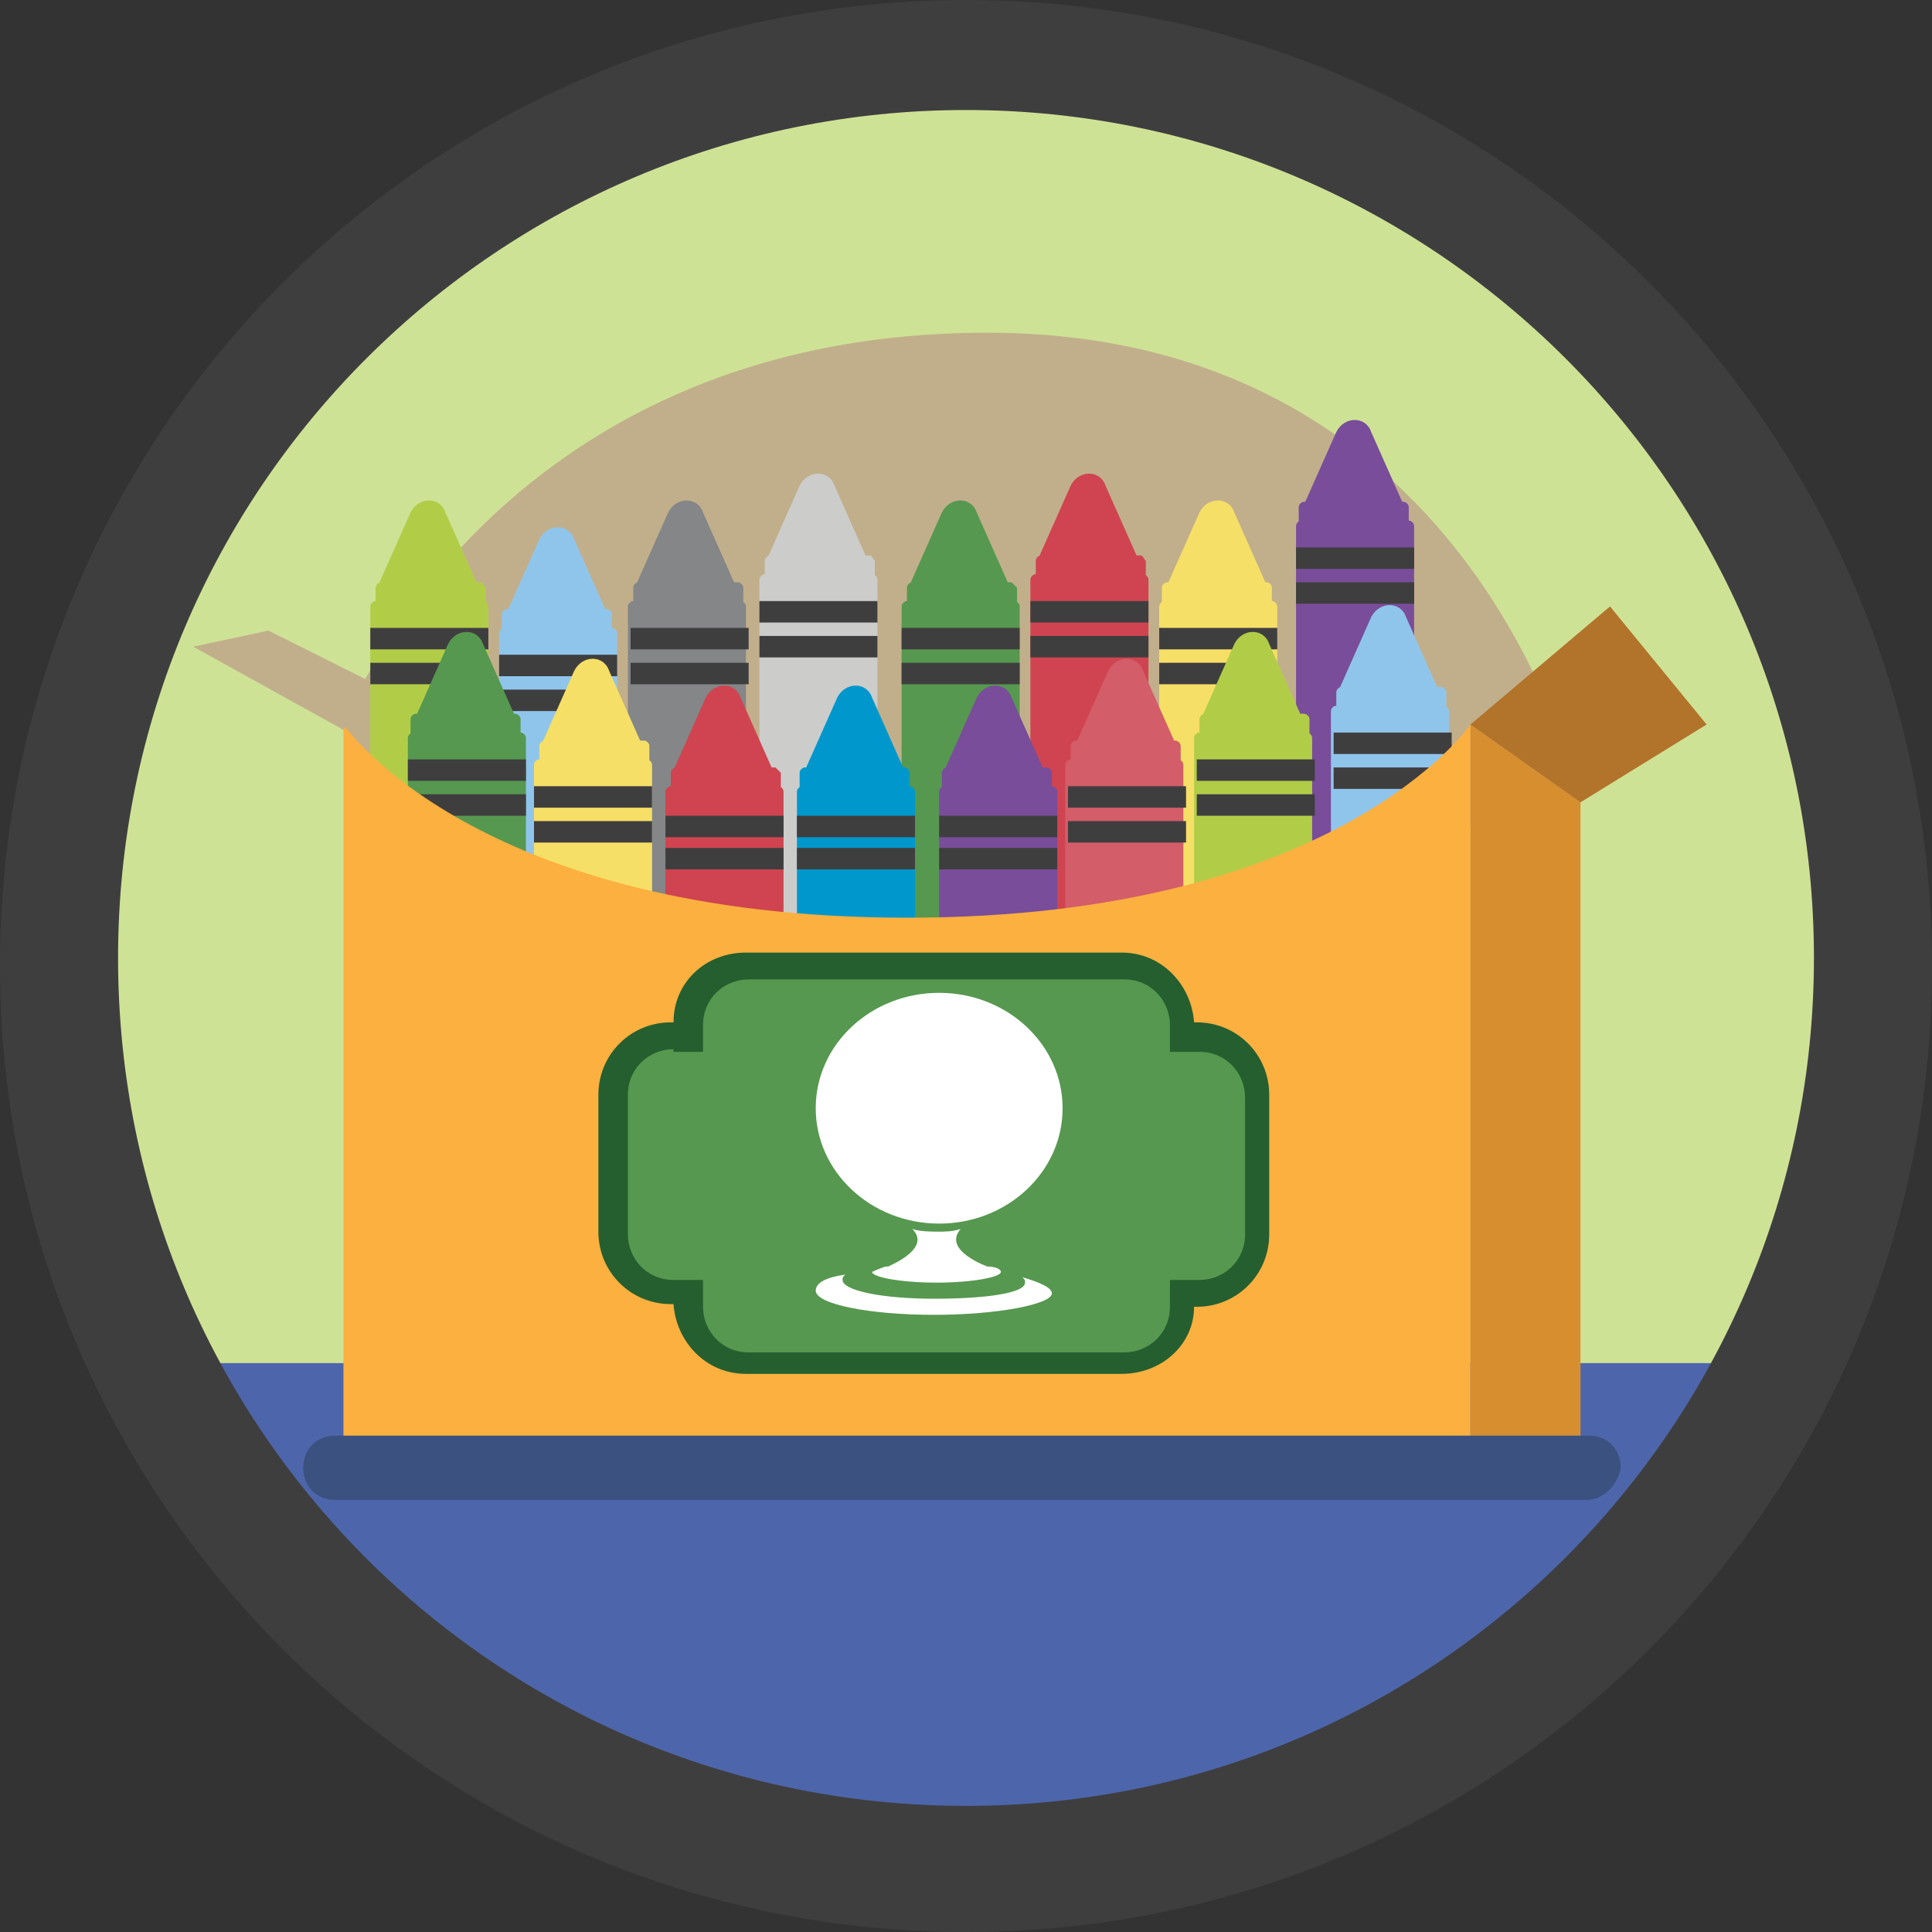
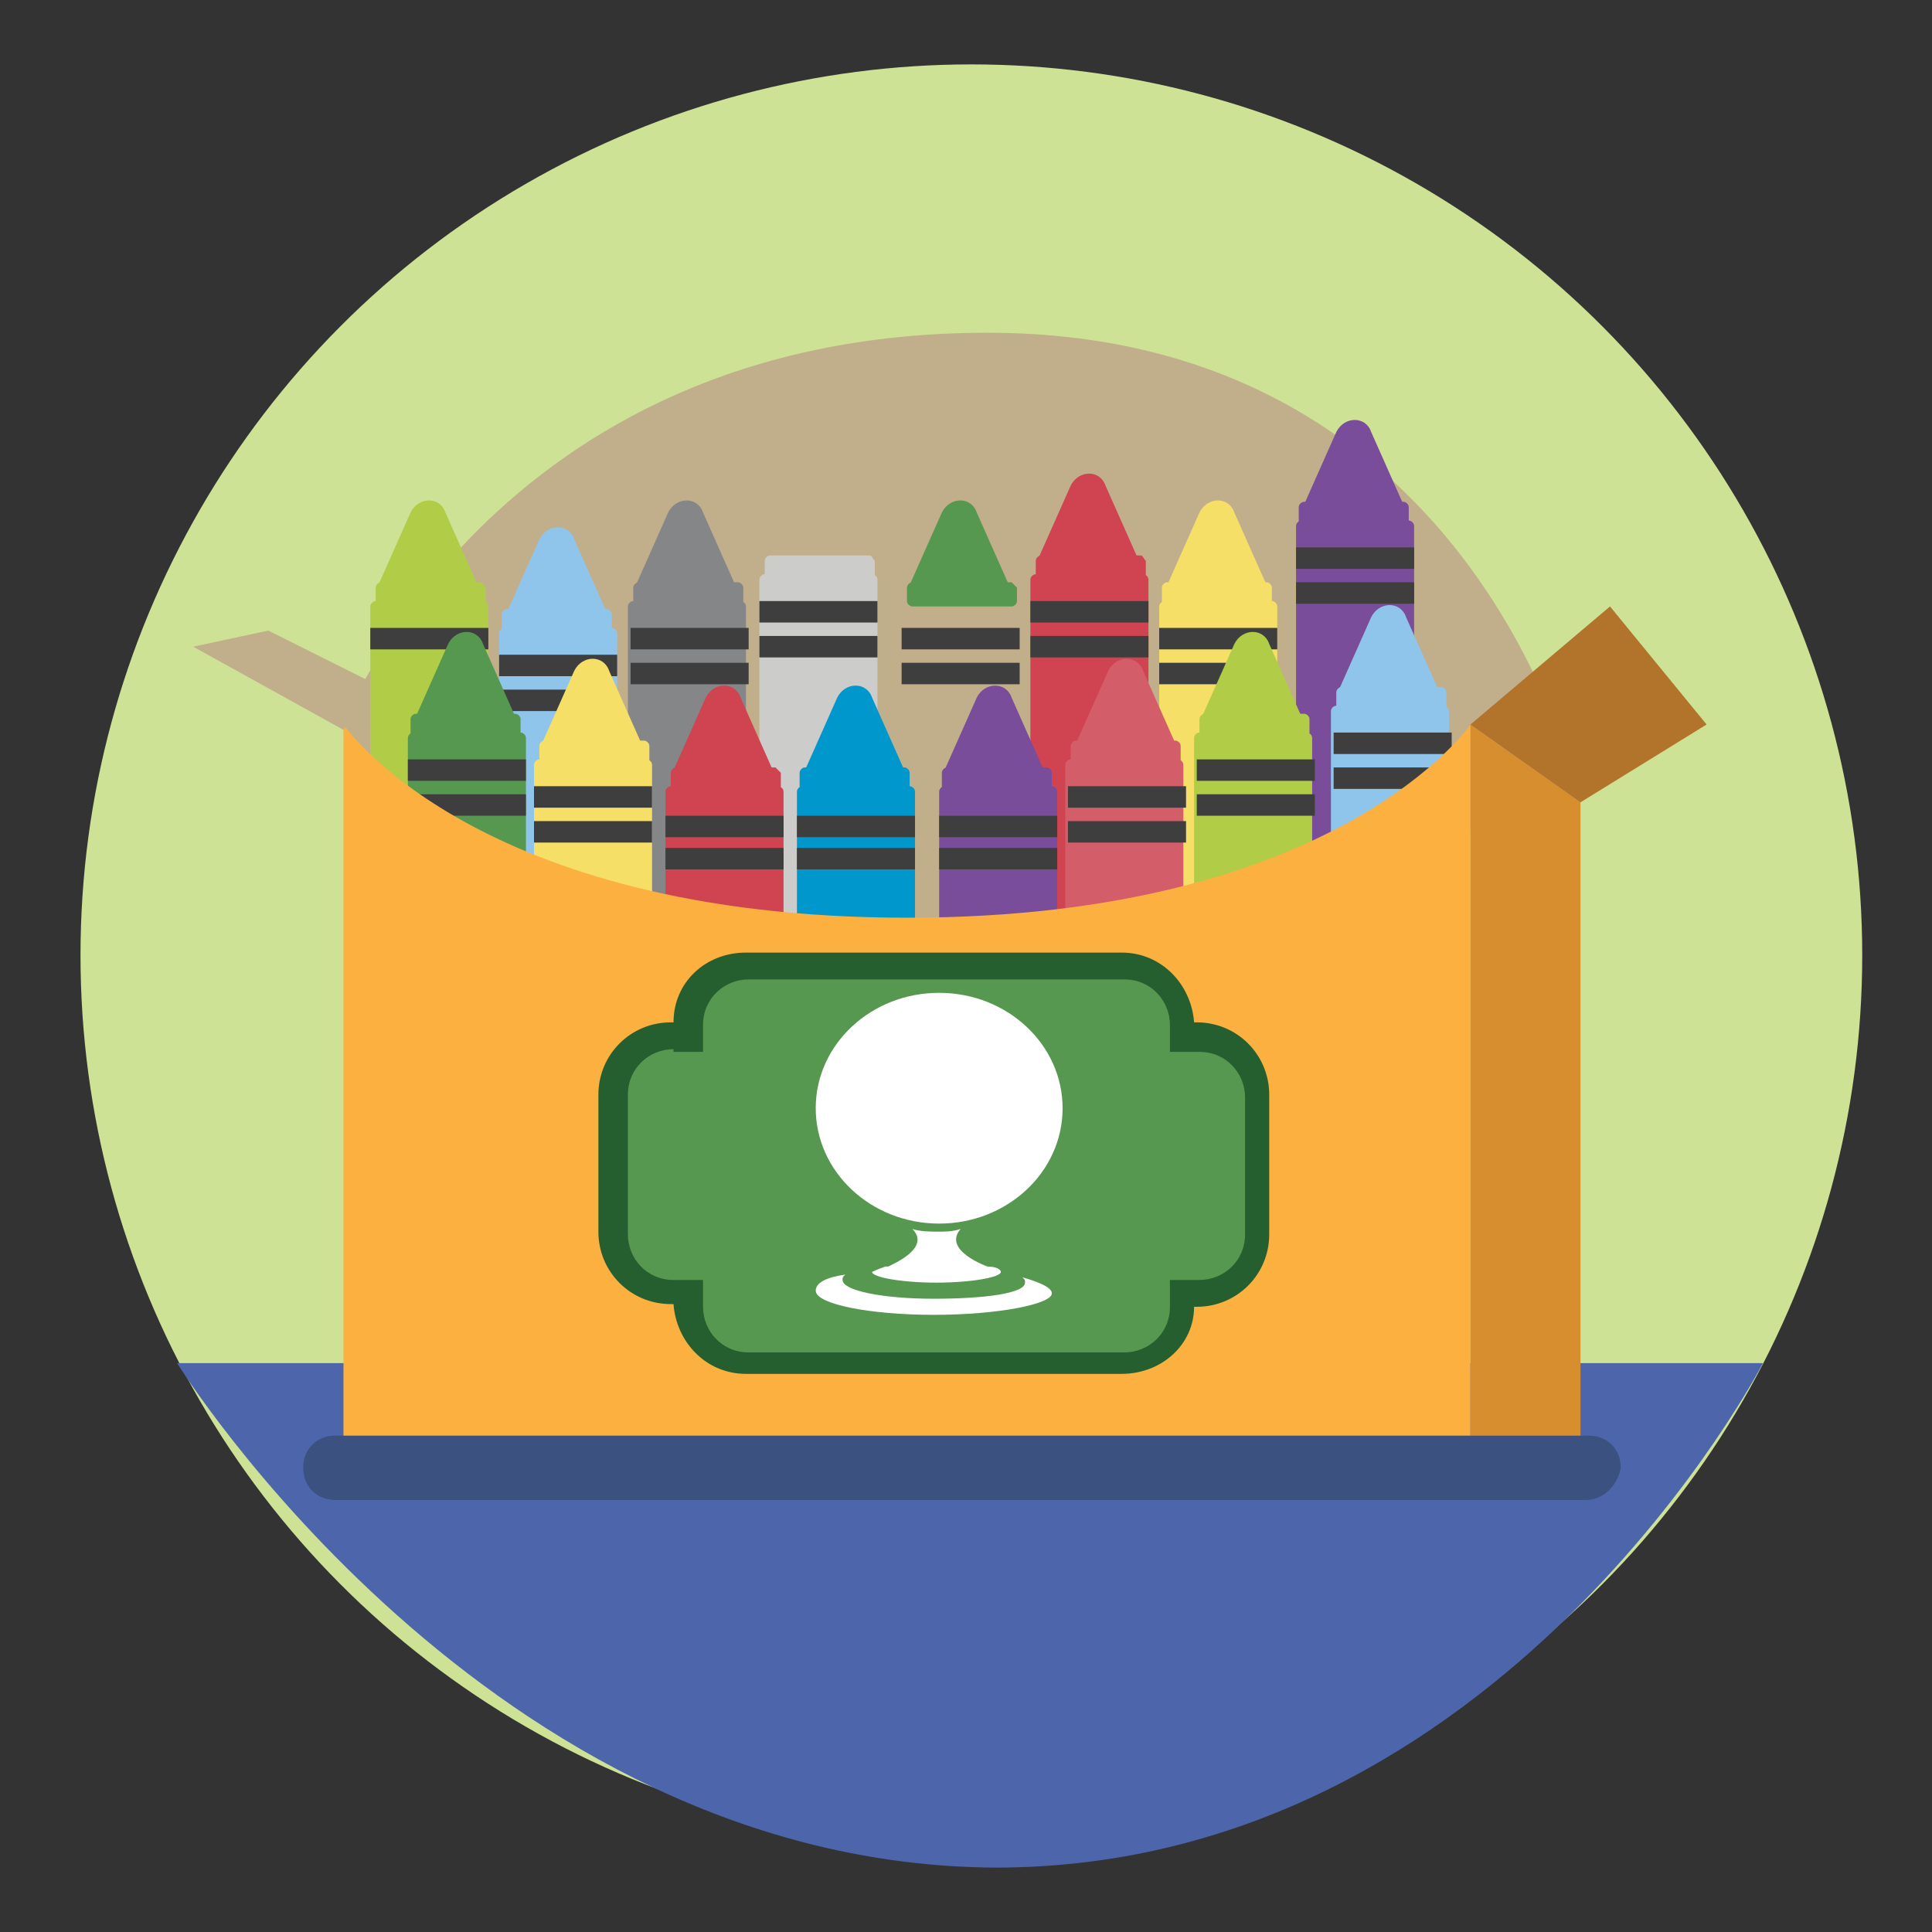
<svg xmlns="http://www.w3.org/2000/svg" version="1.1" id="Layer_1" x="0px" y="0px" viewBox="0 0 72 72" enable-background="new 0 0 72 72" xml:space="preserve">
  <rect x="0" y="0" width="72" height="72" fill="#333333" stroke="none" />
  <circle id="_x2E_svg_6402_" fill="#CEE295" cx="36.2" cy="35.6" r="33.2" />
  <path id="_x2E_svg_6483_" fill="#4D66AB" d="M6.6,50.8h59.1c0,0-9.7,18.8-28.6,18.8C18.2,69.5,6.6,50.8,6.6,50.8z" />
  <path id="_x2E_svg_6482_" fill="#C1AF8B" d="M12.8,27c0,0,5.5-14.6,24-14.6s22.1,17.5,22.1,17.5L33.8,36C33.8,36,15.3,36.6,12.8,27z  " />
  <g id="_x2E_svg_6481_">
    <path fill="#B1CD47" d="M18.2,41.1h-4.4V22.6c0-0.1,0.1-0.2,0.2-0.2h4c0.1,0,0.2,0.1,0.2,0.2V41.1z" />
    <rect x="13.8" y="23.4" fill="#3F3E3F" width="4.4" height="0.8" />
-     <rect x="13.8" y="24.7" fill="#3F3E3F" width="4.4" height="0.8" />
    <path fill="#B1CD47" d="M17.9,21.7h-3.7c-0.1,0-0.2,0.1-0.2,0.2v0.5c0,0.1,0.1,0.2,0.2,0.2h3.7c0.1,0,0.2-0.1,0.2-0.2v-0.5   C18,21.8,18,21.7,17.9,21.7z" />
    <path fill="#B1CD47" d="M14.1,21.8l1.2-2.7c0.3-0.6,1.1-0.6,1.3,0l1.2,2.7H14.1z" />
  </g>
  <path id="_x2E_svg_6480_" fill="#3B5180" d="M59.1,55.9H12.5c-0.7,0-1.2-0.5-1.2-1.2l0,0c0-0.7,0.5-1.2,1.2-1.2h46.7  c0.7,0,1.2,0.5,1.2,1.2l0,0C60.3,55.3,59.8,55.9,59.1,55.9z" />
  <g id="_x2E_svg_6479_">
    <path fill="#F6DF66" d="M47.6,41.1h-4.4V22.6c0-0.1,0.1-0.2,0.2-0.2h4c0.1,0,0.2,0.1,0.2,0.2V41.1z" />
    <rect x="43.2" y="23.4" fill="#3F3E3F" width="4.4" height="0.8" />
    <rect x="43.2" y="24.7" fill="#3F3E3F" width="4.4" height="0.8" />
    <path fill="#F6DF66" d="M47.2,21.7h-3.7c-0.1,0-0.2,0.1-0.2,0.2v0.5c0,0.1,0.1,0.2,0.2,0.2h3.7c0.1,0,0.2-0.1,0.2-0.2v-0.5   C47.4,21.8,47.3,21.7,47.2,21.7z" />
    <path fill="#F6DF66" d="M43.5,21.8l1.2-2.7c0.3-0.6,1.1-0.6,1.3,0l1.2,2.7H43.5z" />
  </g>
  <g id="_x2E_svg_6478_">
    <path fill="#794D9A" d="M52.7,38.1h-4.4V19.6c0-0.1,0.1-0.2,0.2-0.2h4c0.1,0,0.2,0.1,0.2,0.2V38.1z" />
    <rect x="48.3" y="20.4" fill="#3F3E3F" width="4.4" height="0.8" />
    <rect x="48.3" y="21.7" fill="#3F3E3F" width="4.4" height="0.8" />
    <path fill="#794D9A" d="M52.3,18.7h-3.7c-0.1,0-0.2,0.1-0.2,0.2v0.5c0,0.1,0.1,0.2,0.2,0.2h3.7c0.1,0,0.2-0.1,0.2-0.2v-0.5   C52.5,18.8,52.4,18.7,52.3,18.7z" />
    <path fill="#794D9A" d="M48.6,18.8l1.2-2.7c0.3-0.6,1.1-0.6,1.3,0l1.2,2.7H48.6z" />
  </g>
  <g id="_x2E_svg_6477_">
    <path fill="#90C5EB" d="M23,42.1h-4.4V23.6c0-0.1,0.1-0.2,0.2-0.2h4c0.1,0,0.2,0.1,0.2,0.2V42.1z" />
    <rect x="18.6" y="24.4" fill="#3F3E3F" width="4.4" height="0.8" />
    <rect x="18.6" y="25.7" fill="#3F3E3F" width="4.4" height="0.8" />
    <path fill="#90C5EB" d="M22.6,22.7h-3.7c-0.1,0-0.2,0.1-0.2,0.2v0.5c0,0.1,0.1,0.2,0.2,0.2h3.7c0.1,0,0.2-0.1,0.2-0.2v-0.5   C22.8,22.8,22.7,22.7,22.6,22.7z" />
    <path fill="#90C5EB" d="M18.9,22.8l1.2-2.7c0.3-0.6,1.1-0.6,1.3,0l1.2,2.7H18.9z" />
  </g>
  <g id="_x2E_svg_6476_">
    <path fill="#CF4450" d="M42.8,40.1h-4.4V21.6c0-0.1,0.1-0.2,0.2-0.2h4c0.1,0,0.2,0.1,0.2,0.2V40.1z" />
    <rect x="38.4" y="22.4" fill="#3F3E3F" width="4.4" height="0.8" />
    <rect x="38.4" y="23.7" fill="#3F3E3F" width="4.4" height="0.8" />
    <path fill="#CF4450" d="M42.5,20.7h-3.7c-0.1,0-0.2,0.1-0.2,0.2v0.5c0,0.1,0.1,0.2,0.2,0.2h3.7c0.1,0,0.2-0.1,0.2-0.2v-0.5   C42.6,20.8,42.6,20.7,42.5,20.7z" />
    <path fill="#CF4450" d="M38.7,20.8l1.2-2.7c0.3-0.6,1.1-0.6,1.3,0l1.2,2.7H38.7z" />
  </g>
  <g id="_x2E_svg_6475_">
    <path fill="#848687" d="M27.8,41.1h-4.4V22.6c0-0.1,0.1-0.2,0.2-0.2h4c0.1,0,0.2,0.1,0.2,0.2V41.1z" />
    <rect x="23.5" y="23.4" fill="#3F3E3F" width="4.4" height="0.8" />
    <rect x="23.5" y="24.7" fill="#3F3E3F" width="4.4" height="0.8" />
    <path fill="#848687" d="M27.5,21.7h-3.7c-0.1,0-0.2,0.1-0.2,0.2v0.5c0,0.1,0.1,0.2,0.2,0.2h3.7c0.1,0,0.2-0.1,0.2-0.2v-0.5   C27.7,21.8,27.6,21.7,27.5,21.7z" />
    <path fill="#848687" d="M23.7,21.8l1.2-2.7c0.3-0.6,1.1-0.6,1.3,0l1.2,2.7H23.7z" />
  </g>
  <g id="_x2E_svg_6474_">
    <path fill="#CCCCCB" d="M32.7,40.1h-4.4V21.6c0-0.1,0.1-0.2,0.2-0.2h4c0.1,0,0.2,0.1,0.2,0.2V40.1z" />
    <rect x="28.3" y="22.4" fill="#3F3E3F" width="4.4" height="0.8" />
    <rect x="28.3" y="23.7" fill="#3F3E3F" width="4.4" height="0.8" />
    <path fill="#CCCCCB" d="M32.4,20.7h-3.7c-0.1,0-0.2,0.1-0.2,0.2v0.5c0,0.1,0.1,0.2,0.2,0.2h3.7c0.1,0,0.2-0.1,0.2-0.2v-0.5   C32.5,20.8,32.5,20.7,32.4,20.7z" />
-     <path fill="#CCCCCB" d="M28.6,20.8l1.2-2.7c0.3-0.6,1.1-0.6,1.3,0l1.2,2.7H28.6z" />
  </g>
  <g id="_x2E_svg_6473_">
-     <path fill="#56984F" d="M38,41.1h-4.4V22.6c0-0.1,0.1-0.2,0.2-0.2h4c0.1,0,0.2,0.1,0.2,0.2V41.1z" />
    <rect x="33.6" y="23.4" fill="#3F3E3F" width="4.4" height="0.8" />
    <rect x="33.6" y="24.7" fill="#3F3E3F" width="4.4" height="0.8" />
    <path fill="#56984F" d="M37.7,21.7h-3.7c-0.1,0-0.2,0.1-0.2,0.2v0.5c0,0.1,0.1,0.2,0.2,0.2h3.7c0.1,0,0.2-0.1,0.2-0.2v-0.5   C37.8,21.8,37.7,21.7,37.7,21.7z" />
    <path fill="#56984F" d="M33.9,21.8l1.2-2.7c0.3-0.6,1.1-0.6,1.3,0l1.2,2.7H33.9z" />
  </g>
  <path id="_x2E_svg_6472_" fill="#56984F" d="M19.6,46h-4.4V27.5c0-0.1,0.1-0.2,0.2-0.2h4c0.1,0,0.2,0.1,0.2,0.2V46z" />
  <rect id="_x2E_svg_6471_" x="15.2" y="28.3" fill="#3F3E3F" width="4.4" height="0.8" />
  <rect id="_x2E_svg_6470_" x="15.2" y="29.6" fill="#3F3E3F" width="4.4" height="0.8" />
  <path id="_x2E_svg_6469_" fill="#56984F" d="M19.2,26.6h-3.7c-0.1,0-0.2,0.1-0.2,0.2v0.5c0,0.1,0.1,0.2,0.2,0.2h3.7  c0.1,0,0.2-0.1,0.2-0.2v-0.5C19.4,26.7,19.3,26.6,19.2,26.6z" />
  <path id="_x2E_svg_6468_" fill="#56984F" d="M15.5,26.7l1.2-2.7c0.3-0.6,1.1-0.6,1.3,0l1.2,2.7H15.5z" />
  <g id="_x2E_svg_6467_">
    <path fill="#B1CD47" d="M48.9,46h-4.4V27.5c0-0.1,0.1-0.2,0.2-0.2h4c0.1,0,0.2,0.1,0.2,0.2V46z" />
    <rect x="44.6" y="28.3" fill="#3F3E3F" width="4.4" height="0.8" />
    <rect x="44.6" y="29.6" fill="#3F3E3F" width="4.4" height="0.8" />
    <path fill="#B1CD47" d="M48.6,26.6h-3.7c-0.1,0-0.2,0.1-0.2,0.2v0.5c0,0.1,0.1,0.2,0.2,0.2h3.7c0.1,0,0.2-0.1,0.2-0.2v-0.5   C48.8,26.7,48.7,26.6,48.6,26.6z" />
    <path fill="#B1CD47" d="M44.8,26.7l1.2-2.7c0.3-0.6,1.1-0.6,1.3,0l1.2,2.7H44.8z" />
  </g>
  <g id="_x2E_svg_6466_">
    <path fill="#90C5EB" d="M54,45h-4.4V26.5c0-0.1,0.1-0.2,0.2-0.2h4c0.1,0,0.2,0.1,0.2,0.2V45z" />
    <rect x="49.7" y="27.3" fill="#3F3E3F" width="4.4" height="0.8" />
    <rect x="49.7" y="28.6" fill="#3F3E3F" width="4.4" height="0.8" />
    <path fill="#90C5EB" d="M53.7,25.6H50c-0.1,0-0.2,0.1-0.2,0.2v0.5c0,0.1,0.1,0.2,0.2,0.2h3.7c0.1,0,0.2-0.1,0.2-0.2v-0.5   C53.9,25.7,53.8,25.6,53.7,25.6z" />
    <path fill="#90C5EB" d="M49.9,25.7l1.2-2.7c0.3-0.6,1.1-0.6,1.3,0l1.2,2.7H49.9z" />
  </g>
  <g id="_x2E_svg_6465_">
    <path fill="#F6DF66" d="M24.3,47h-4.4V28.5c0-0.1,0.1-0.2,0.2-0.2h4c0.1,0,0.2,0.1,0.2,0.2V47z" />
    <rect x="19.9" y="29.3" fill="#3F3E3F" width="4.4" height="0.8" />
    <rect x="19.9" y="30.6" fill="#3F3E3F" width="4.4" height="0.8" />
    <path fill="#F6DF66" d="M24,27.6h-3.7c-0.1,0-0.2,0.1-0.2,0.2v0.5c0,0.1,0.1,0.2,0.2,0.2H24c0.1,0,0.2-0.1,0.2-0.2v-0.5   C24.2,27.7,24.1,27.6,24,27.6z" />
    <path fill="#F6DF66" d="M20.2,27.7l1.2-2.7c0.3-0.6,1.1-0.6,1.3,0l1.2,2.7H20.2z" />
  </g>
  <g id="_x2E_svg_6464_">
    <path fill="#D35D68" d="M44.1,47h-4.4V28.5c0-0.1,0.1-0.2,0.2-0.2h4c0.1,0,0.2,0.1,0.2,0.2V47z" />
    <rect x="39.8" y="29.3" fill="#3F3E3F" width="4.4" height="0.8" />
    <rect x="39.8" y="30.6" fill="#3F3E3F" width="4.4" height="0.8" />
    <path fill="#D35D68" d="M43.8,27.6h-3.7c-0.1,0-0.2,0.1-0.2,0.2v0.5c0,0.1,0.1,0.2,0.2,0.2h3.7c0.1,0,0.2-0.1,0.2-0.2v-0.5   C44,27.7,43.9,27.6,43.8,27.6z" />
    <path fill="#D35D68" d="M40.1,27.7l1.2-2.7c0.3-0.6,1.1-0.6,1.3,0l1.2,2.7H40.1z" />
  </g>
  <g id="_x2E_svg_6463_">
    <path fill="#CF4450" d="M29.2,48h-4.4V29.5c0-0.1,0.1-0.2,0.2-0.2h4c0.1,0,0.2,0.1,0.2,0.2V48z" />
    <rect x="24.8" y="30.4" fill="#3F3E3F" width="4.4" height="0.8" />
    <rect x="24.8" y="31.6" fill="#3F3E3F" width="4.4" height="0.8" />
    <path fill="#CF4450" d="M28.9,28.6h-3.7c-0.1,0-0.2,0.1-0.2,0.2v0.5c0,0.1,0.1,0.2,0.2,0.2h3.7c0.1,0,0.2-0.1,0.2-0.2v-0.5   C29,28.7,28.9,28.6,28.9,28.6z" />
    <path fill="#CF4450" d="M25.1,28.7l1.2-2.7c0.3-0.6,1.1-0.6,1.3,0l1.2,2.7H25.1z" />
  </g>
  <g id="_x2E_svg_6462_">
    <path fill="#0098CC" d="M34.1,48h-4.4V29.5c0-0.1,0.1-0.2,0.2-0.2h4c0.1,0,0.2,0.1,0.2,0.2V48z" />
    <rect x="29.7" y="30.4" fill="#3F3E3F" width="4.4" height="0.8" />
    <rect x="29.7" y="31.6" fill="#3F3E3F" width="4.4" height="0.8" />
    <path fill="#0098CC" d="M33.7,28.6H30c-0.1,0-0.2,0.1-0.2,0.2v0.5c0,0.1,0.1,0.2,0.2,0.2h3.7c0.1,0,0.2-0.1,0.2-0.2v-0.5   C33.9,28.7,33.8,28.6,33.7,28.6z" />
    <path fill="#0098CC" d="M30,28.7l1.2-2.7c0.3-0.6,1.1-0.6,1.3,0l1.2,2.7H30z" />
  </g>
  <g id="_x2E_svg_6461_">
    <path fill="#794D9A" d="M39.3,48H35V29.5c0-0.1,0.1-0.2,0.2-0.2h4c0.1,0,0.2,0.1,0.2,0.2V48z" />
    <rect x="35" y="30.4" fill="#3F3E3F" width="4.4" height="0.8" />
    <rect x="35" y="31.6" fill="#3F3E3F" width="4.4" height="0.8" />
    <path fill="#794D9A" d="M39,28.6h-3.7c-0.1,0-0.2,0.1-0.2,0.2v0.5c0,0.1,0.1,0.2,0.2,0.2H39c0.1,0,0.2-0.1,0.2-0.2v-0.5   C39.2,28.7,39.1,28.6,39,28.6z" />
    <path fill="#794D9A" d="M35.2,28.7l1.2-2.7c0.3-0.6,1.1-0.6,1.3,0l1.2,2.7H35.2z" />
  </g>
-   <path id="_x2E_svg_6401_" fill="#3F3E3F" d="M36,0C16.1,0,0,16.1,0,36c0,19.9,16.1,36,36,36s36-16.1,36-36C72,16.1,55.9,0,36,0z   M36,67.3c-17.5,0-31.6-14.1-31.6-31.6C4.4,18.2,18.6,4.1,36,4.1s31.6,14.1,31.6,31.6C67.6,53.1,53.5,67.3,36,67.3z" />
  <path id="_x2E_svg_6460_" fill="#FBB040" d="M12.8,27v26.5h42V27c0,0-4.9,7.2-21,7.2S12.8,27,12.8,27z" />
  <polygon id="_x2E_svg_6459_" fill="#D78E2F" points="54.8,27 58.9,29.9 58.9,53.5 54.8,53.5 " />
  <polygon id="_x2E_svg_6458_" fill="#B2732A" points="54.8,27 60,22.6 63.6,27 58.9,29.9 " />
  <polygon id="_x2E_svg_6457_" fill="#C1AF8B" points="12.8,27.2 7.2,24.1 10,23.5 13.8,25.4 " />
  <path id="_x2E_svg_6456_" fill="#56984F" d="M44.6,38.6H44v-0.5c0-1.2-1-2.2-2.2-2.2h-14c-1.2,0-2.2,1-2.2,2.2v0.5h-0.6  c-1.2,0-2.2,1-2.2,2.2V46c0,1.2,1,2.2,2.2,2.2h0.6v0.5c0,1.2,1,2.2,2.2,2.2h14c1.2,0,2.2-1,2.2-2.2v-0.5h0.6c1.2,0,2.2-1,2.2-2.2  v-5.1C46.8,39.6,45.8,38.6,44.6,38.6z" />
  <g id="_x2E_svg_6403_">
    <ellipse transform="matrix(1 2.910431e-03 -2.910431e-03 1 0.12 -0.102)" fill="#FFFFFF" cx="35" cy="41.3" rx="4.6" ry="4.3" />
    <g>
      <path fill="#FFFFFF" d="M35,45.9c-0.3,0-0.7,0-1-0.1c0.7,0.7-0.7,1.3-0.9,1.4c0,0-0.1,0-0.1,0c-0.3,0.1-0.5,0.2-0.5,0.2    c0,0.2,1.1,0.4,2.4,0.4c1.3,0,2.4-0.2,2.4-0.4c0-0.1-0.2-0.2-0.5-0.2c0,0,0,0,0,0c0,0,0,0,0,0l0,0c0,0-1.7-0.6-1-1.4    C35.5,45.9,35.2,45.9,35,45.9z" />
      <path fill="#FFFFFF" d="M38.1,47.6c0.1,0.1,0.1,0.1,0.1,0.2c0,0.4-1.5,0.6-3.4,0.6c-1.9,0-3.4-0.3-3.4-0.7c0-0.1,0-0.1,0.1-0.2    c-0.7,0.1-1.1,0.3-1.1,0.6c0,0.5,2,0.9,4.4,0.9c2.4,0,4.4-0.4,4.4-0.8C39.2,48,38.8,47.8,38.1,47.6z" />
    </g>
  </g>
  <g id="_x2E_svg_6455_">
    <path fill="#255F2F" d="M41.8,51.2h-14c-1.5,0-2.6-1.2-2.7-2.6h-0.1c-1.5,0-2.7-1.2-2.7-2.7v-5.1c0-1.5,1.2-2.7,2.7-2.7h0.1   c0-1.5,1.2-2.6,2.7-2.6h14c1.5,0,2.6,1.2,2.7,2.6h0.1c1.5,0,2.7,1.2,2.7,2.7V46c0,1.5-1.2,2.7-2.7,2.7h-0.1   C44.5,50.1,43.3,51.2,41.8,51.2z M25.1,39.1c-0.9,0-1.7,0.7-1.7,1.7V46c0,0.9,0.7,1.7,1.7,1.7h1.1v1c0,0.9,0.7,1.7,1.7,1.7h14   c0.9,0,1.7-0.7,1.7-1.7v-1h1.1c0.9,0,1.7-0.7,1.7-1.7v-5.1c0-0.9-0.7-1.7-1.7-1.7h-1.1v-1c0-0.9-0.7-1.7-1.7-1.7h-14   c-0.9,0-1.7,0.7-1.7,1.7v1H25.1z" />
  </g>
  <g>
</g>
  <g>
</g>
  <g>
</g>
  <g>
</g>
  <g>
</g>
  <g>
</g>
  <g>
</g>
  <g>
</g>
  <g>
</g>
  <g>
</g>
  <g>
</g>
  <g>
</g>
  <g>
</g>
  <g>
</g>
  <g>
</g>
</svg>